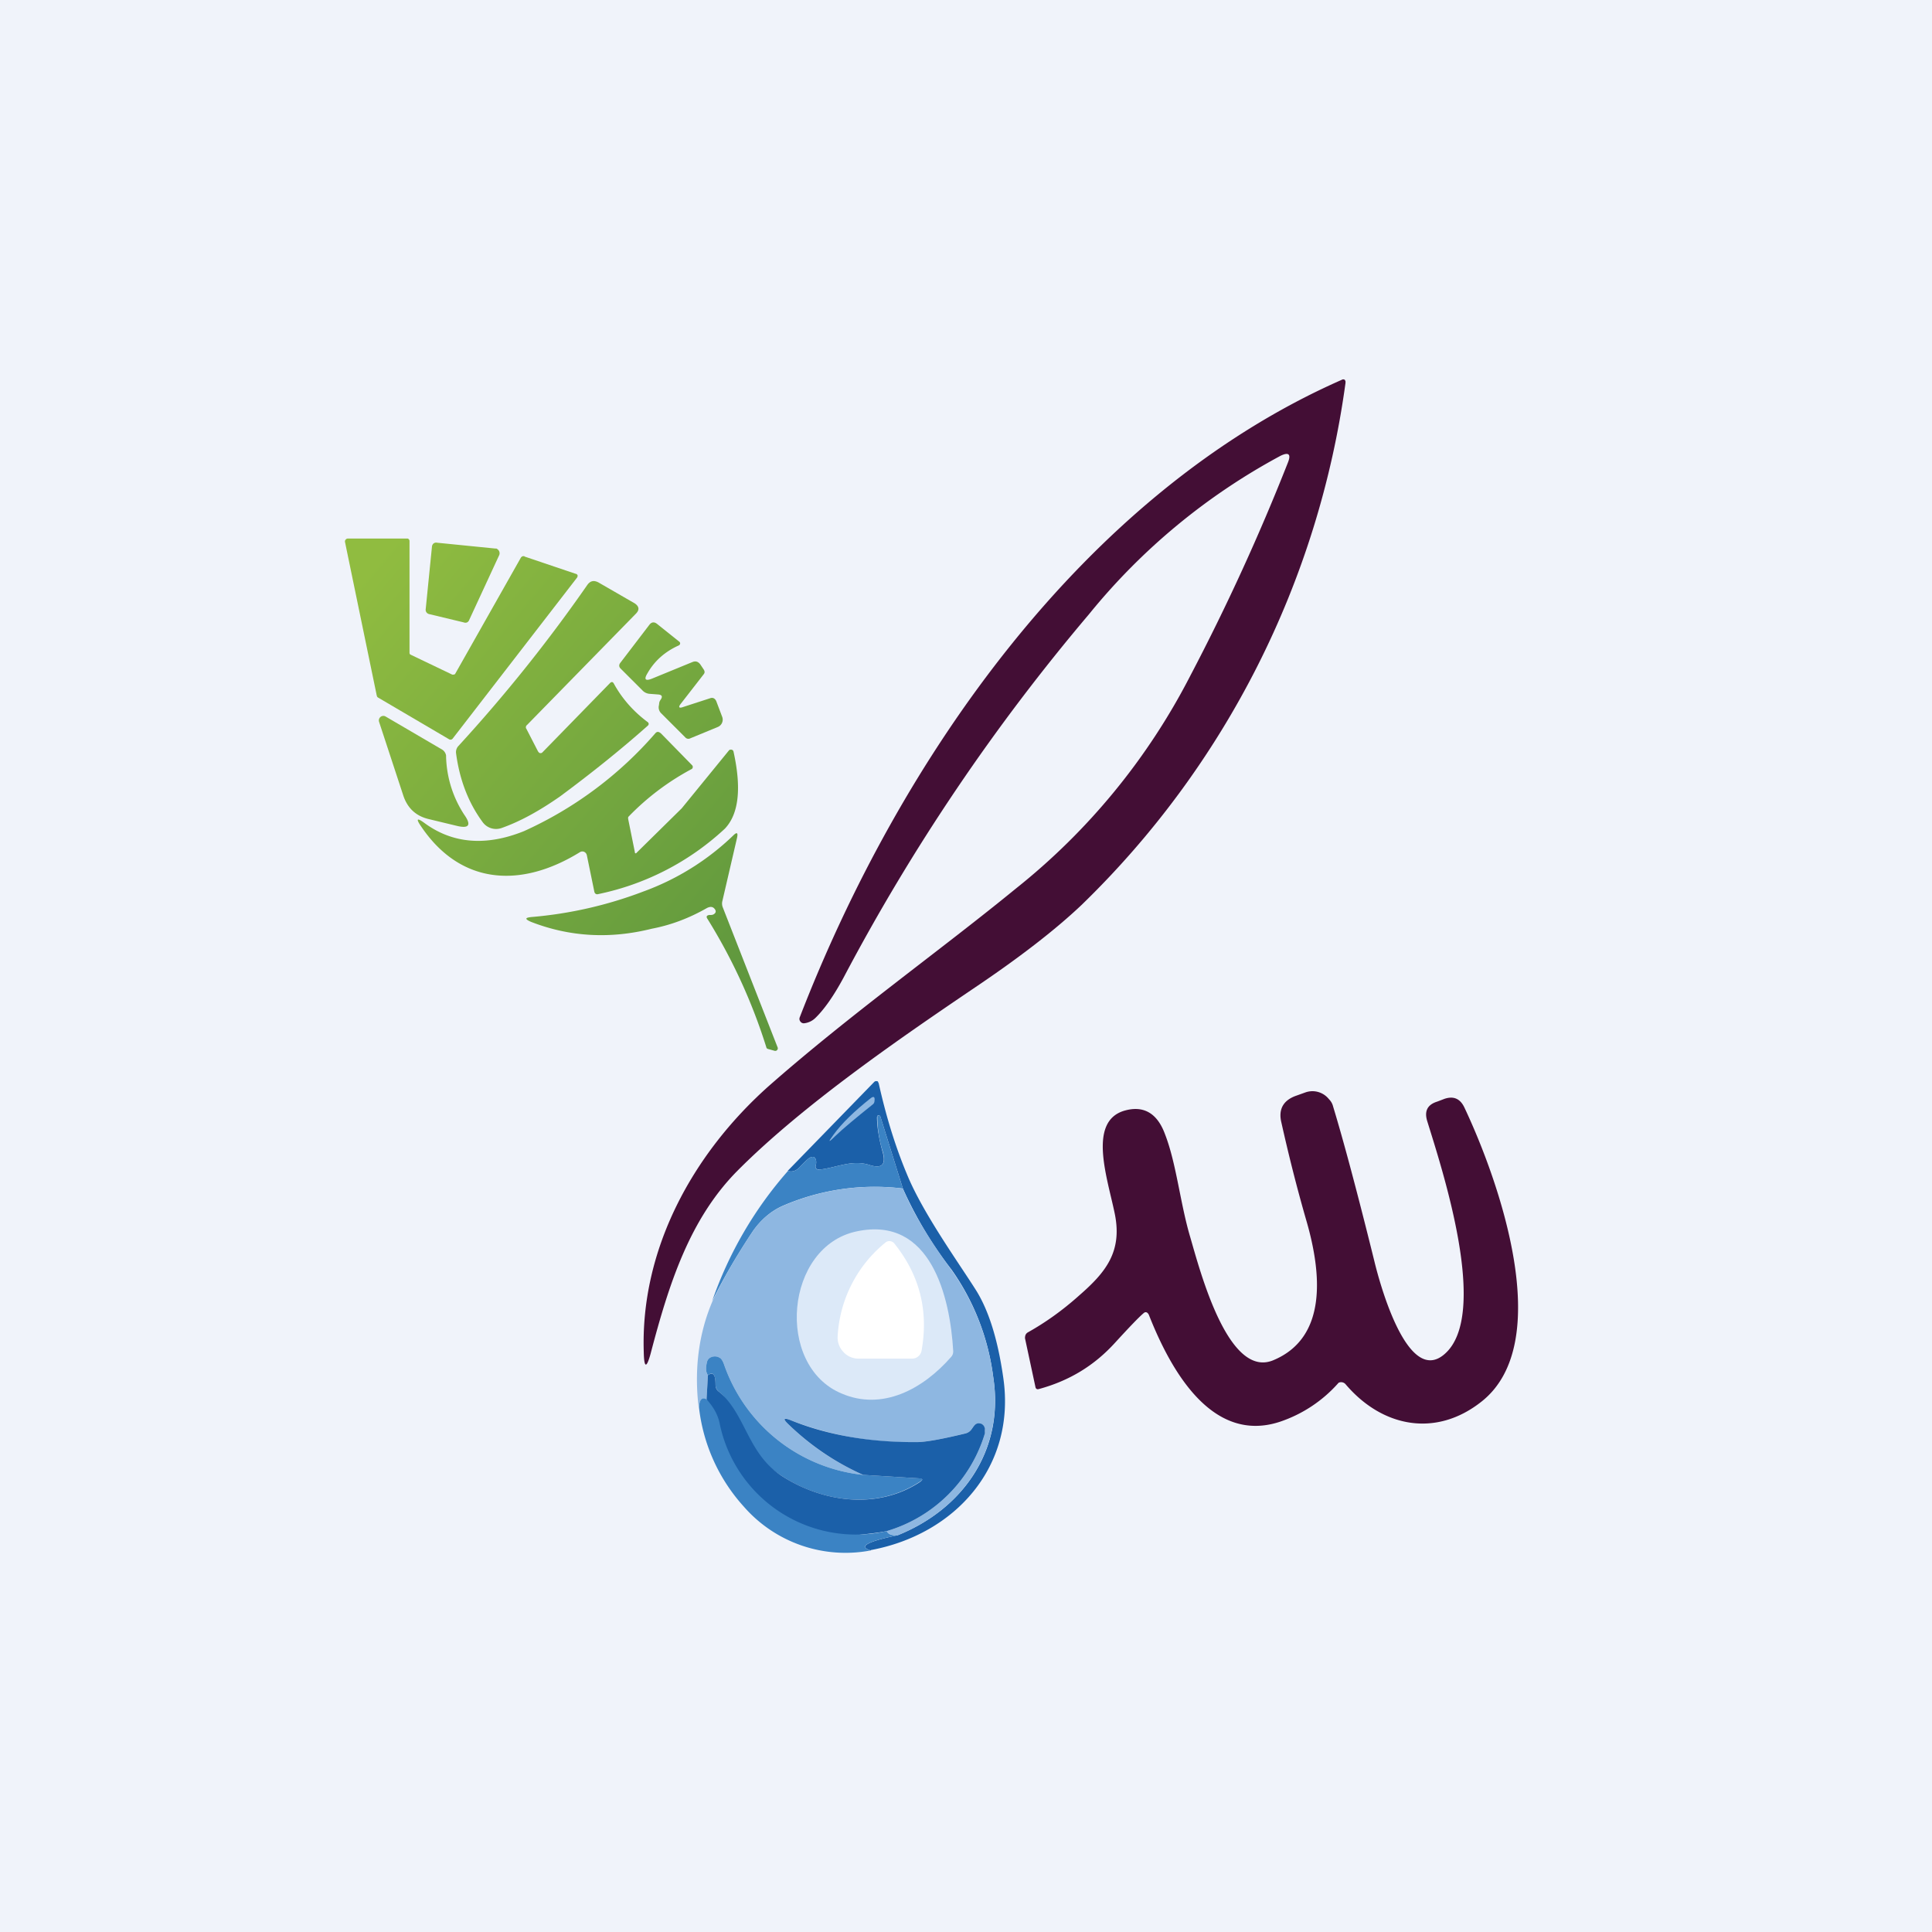
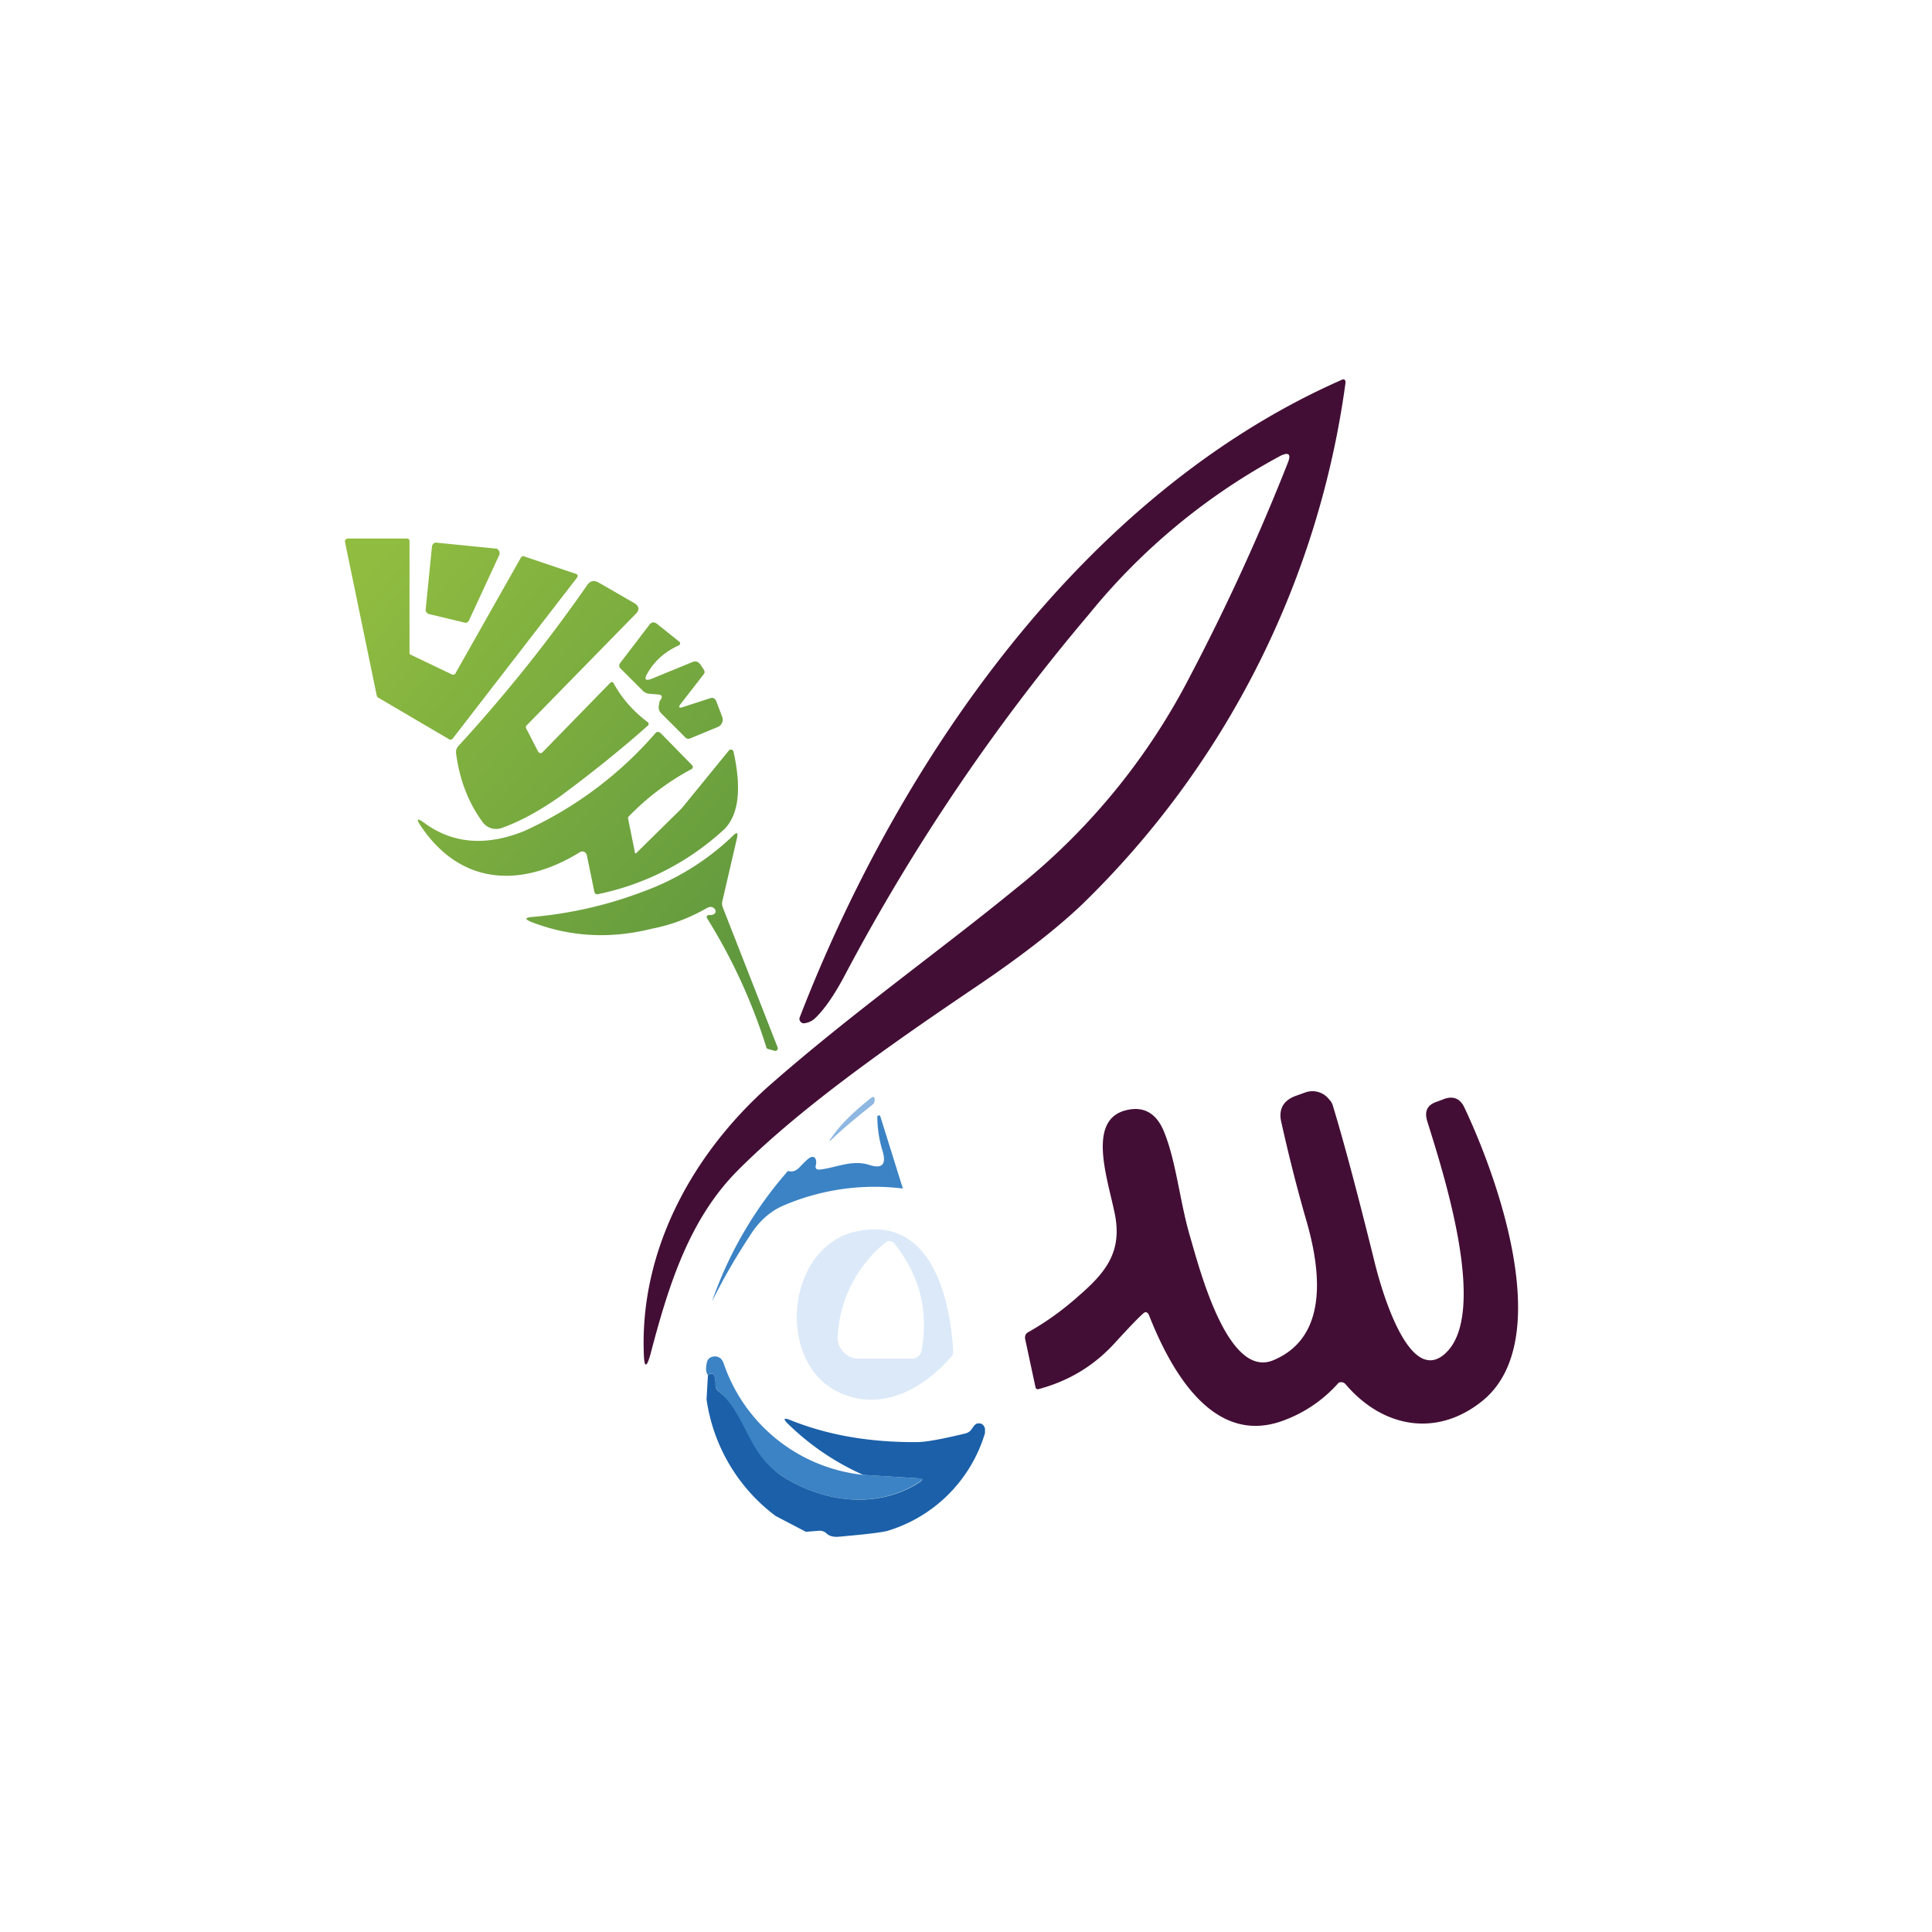
<svg xmlns="http://www.w3.org/2000/svg" width="56" height="56" viewBox="0 0 56 56">
-   <path fill="#F0F3FA" d="M0 0h56v56H0z" />
  <path d="M37.33 13.41c.1-.25.02-.31-.21-.2a18.3 18.3 0 0 0-5.56 4.6 58.56 58.56 0 0 0-7.1 10.51c-.3.56-.58.95-.83 1.19a.55.55 0 0 1-.32.15.12.12 0 0 1-.11-.05.12.12 0 0 1-.02-.12c2.9-7.5 8.24-15.19 15.71-18.48a.08.08 0 0 1 .09 0l.02.04v.05a25.94 25.94 0 0 1-7.65 15.13c-.77.73-1.82 1.54-3.13 2.42-2.05 1.39-4.92 3.35-6.84 5.28-1.39 1.4-1.99 3.28-2.52 5.3-.12.44-.19.43-.2-.03-.1-2.97 1.4-5.73 3.6-7.7 2.36-2.08 4.98-3.94 7.18-5.74a18.95 18.95 0 0 0 5.06-6.17 63.03 63.03 0 0 0 2.83-6.18Z" fill="#430E35" />
  <path d="m15.2 16.13 1.48.5a.08.08 0 0 1 .06.04.08.08 0 0 1 0 .04.08.08 0 0 1-.02.04l-3.6 4.66a.08.08 0 0 1-.1.02l-2.06-1.21a.08.08 0 0 1-.03-.03l-.01-.03-.92-4.45a.08.08 0 0 1 .02-.07.08.08 0 0 1 .06-.03h1.72a.16.16 0 0 1 .02 0 .08.08 0 0 1 .05.08v3.24a.08.08 0 0 0 .02.04l.02.01 1.19.57a.08.08 0 0 0 .06 0c.02 0 .03-.01.04-.03l1.9-3.36a.08.08 0 0 1 .02-.02.08.08 0 0 1 .05-.02h.03Z" fill="url(#a)" />
  <path d="m12.66 15.73 1.7.17a.14.14 0 0 1 .03 0 .12.12 0 0 1 .03.02.14.14 0 0 1 .05.17l-.87 1.88a.13.13 0 0 1-.06.07.13.13 0 0 1-.1 0l-1-.24a.13.13 0 0 1-.09-.07.13.13 0 0 1-.01-.08l.18-1.8a.14.14 0 0 1 .05-.1.13.13 0 0 1 .1-.02Z" fill="url(#b)" />
  <path d="m15.6 21.79-.34-.66c-.03-.04-.02-.09.02-.12l3.15-3.22c.11-.11.1-.21-.03-.3l-1.04-.6c-.14-.08-.25-.06-.34.07a44.23 44.23 0 0 1-3.73 4.66.26.26 0 0 0-.07.22c.1.75.35 1.42.77 1.99a.48.48 0 0 0 .55.17c.54-.19 1.1-.5 1.7-.92.89-.66 1.73-1.33 2.53-2.04.05-.04.04-.09-.01-.12-.4-.3-.73-.67-.97-1.11-.03-.05-.06-.05-.1-.02l-1.97 2.02a.08.08 0 0 1-.04.02h-.02a.07.07 0 0 1-.05-.03v-.01Z" fill="url(#c)" />
  <path d="m18.9 19.67 1.17-.48c.1-.04.17-.01.23.07l.1.15c.03.05.03.09 0 .13l-.66.85c-.09.11-.06.15.07.1l.77-.25c.08-.03.14 0 .18.08l.17.45a.23.23 0 0 1-.12.3l-.8.33a.12.12 0 0 1-.15-.03l-.7-.7a.24.24 0 0 1-.06-.23l.01-.08a.25.25 0 0 1 .04-.08c.06-.09.04-.14-.07-.15l-.26-.02a.32.32 0 0 1-.2-.1l-.63-.63c-.05-.05-.06-.11 0-.18l.84-1.1c.06-.07.13-.08.21-.02l.65.52a.06.06 0 0 1 .02.07.07.07 0 0 1-.04.04c-.4.18-.7.45-.9.8-.11.18-.07.24.13.16Z" fill="url(#d)" />
-   <path d="M12.93 21.93v-.03a.24.24 0 0 0-.04-.1.23.23 0 0 0-.07-.07l-1.64-.96a.13.13 0 0 0-.17.03.13.13 0 0 0-.02.13l.7 2.13c.12.36.36.59.73.68l.83.2c.34.08.42-.02.21-.32a3.22 3.22 0 0 1-.53-1.69Z" fill="url(#e)" />
  <path d="m18.46 24.71 1.3-1.28 1.37-1.68a.07.07 0 0 1 .03-.02h.02a.07.07 0 0 1 .08.05c.24 1.08.15 1.82-.25 2.24a7.66 7.66 0 0 1-3.69 1.9.08.08 0 0 1-.08-.04l-.01-.02-.22-1.07a.14.14 0 0 0-.08-.1.13.13 0 0 0-.12.01c-1.7 1.05-3.45.96-4.6-.74-.16-.23-.13-.27.1-.1.82.6 1.79.67 2.88.23a11.08 11.08 0 0 0 3.8-2.83c.05-.06.1-.06.17 0l.9.92a.07.07 0 0 1 0 .1.06.06 0 0 1 0 .01h-.01a7.36 7.36 0 0 0-1.84 1.39.15.15 0 0 0 0 .07l.19.94c0 .05.03.06.06.02Z" fill="url(#f)" />
  <path d="M18.65 25.84a7.4 7.4 0 0 0 2.6-1.62c.11-.11.15-.09.11.08l-.42 1.81a.3.3 0 0 0 .01.19l1.59 4.06a.07.07 0 0 1-.01.07.07.07 0 0 1-.05.03h-.02l-.18-.05a.12.12 0 0 1-.06-.03 16.27 16.27 0 0 0-1.71-3.74c-.05-.07-.03-.11.06-.12a.23.23 0 0 0 .1-.01c.08-.04.1-.1.04-.17-.05-.06-.12-.07-.22-.02-.49.28-1.02.49-1.6.6-1.2.3-2.37.24-3.5-.2-.18-.08-.18-.12.02-.14a11.9 11.9 0 0 0 3.24-.74Z" fill="url(#g)" />
-   <path d="M25.24 44.94c-.37-.11-.1-.26.78-.44 1.87-.75 3.1-2.45 2.77-4.58a6.88 6.88 0 0 0-1.21-3.12 11.47 11.47 0 0 1-1.41-2.35l-.65-2.08a.05.05 0 0 0-.05-.04c-.02 0-.03 0-.04.02l-.01.03c0 .26.05.6.16 1 .11.38-.02.5-.37.39-.51-.17-.97.08-1.45.13-.1 0-.14-.04-.11-.14a.3.3 0 0 0 0-.14c-.03-.1-.1-.11-.2-.05-.04.03-.14.12-.28.27-.1.1-.21.14-.34.1l2.51-2.58a.08.08 0 0 1 .08-.02c.01 0 .03 0 .03.02l.02.04c.2.9.46 1.78.82 2.64.45 1.1 1.46 2.51 1.97 3.31.39.6.66 1.46.82 2.58.38 2.59-1.41 4.55-3.84 5Z" fill="#1B60A9" />
  <path d="M33.14 38.07c-.12.1-.39.38-.82.85-.6.66-1.32 1.1-2.2 1.34-.06.02-.1 0-.11-.07l-.3-1.4c0-.08.02-.14.1-.18.48-.27.98-.62 1.47-1.06.77-.67 1.26-1.27 1.03-2.38-.21-1.02-.78-2.64.26-2.97.56-.17.97.05 1.2.68.33.85.44 2.01.73 2.98.29 1 1.1 4.1 2.4 3.57 1.6-.66 1.39-2.56.98-4-.29-1-.53-1.96-.74-2.9-.09-.38.06-.64.43-.77l.28-.1a.61.61 0 0 1 .67.2c.06.06.1.13.12.21.31 1.02.71 2.52 1.2 4.5.17.7.97 3.6 2.03 2.68 1.32-1.14-.07-5.36-.5-6.75-.09-.29 0-.48.29-.57l.21-.08c.27-.09.46 0 .58.26 1 2.12 2.65 6.8.5 8.51-1.33 1.06-2.89.75-3.95-.5a.17.17 0 0 0-.2-.04 3.93 3.93 0 0 1-1.7 1.13c-1.94.64-3.14-1.42-3.8-3.1-.04-.08-.1-.1-.16-.04Z" fill="#430E35" />
  <path d="M24.16 32.89c.24-.33.6-.68 1.08-1.06.08-.06.12-.04.11.06 0 .06-.02.1-.05.12-.5.4-.86.7-1.09.92-.2.2-.22.19-.05-.04Z" fill="#8EB7E1" />
  <path d="M26.17 34.45a6.7 6.7 0 0 0-3.5.51c-.33.15-.62.4-.85.73-.42.63-.82 1.3-1.18 2.03a11.3 11.3 0 0 1 2.2-3.78c.12.04.23 0 .33-.1.14-.15.24-.24.28-.27.1-.06.17-.05.2.05a.3.3 0 0 1 0 .14c-.03.1.01.15.11.14.48-.05.94-.3 1.45-.13.35.11.48-.01.38-.38a3.42 3.42 0 0 1-.16-1.04l.04-.02h.03l.02.04.65 2.08Z" fill="#3B83C4" />
-   <path d="M26.17 34.45c.28.68.75 1.46 1.4 2.35a6.88 6.88 0 0 1 1.22 3.12c.32 2.13-.9 3.83-2.77 4.58-.16.01-.27-.03-.32-.12a4.22 4.22 0 0 0 2.85-2.84.24.24 0 0 0 0-.12.22.22 0 0 0-.05-.1.17.17 0 0 0-.1-.06l-.1.01a.48.48 0 0 0-.14.16.3.3 0 0 1-.19.12c-.69.17-1.15.25-1.4.25a9.47 9.47 0 0 1-3.64-.63c-.22-.1-.25-.05-.07.12.6.59 1.31 1.08 2.16 1.46a4.8 4.8 0 0 1-4.04-3.22.33.33 0 0 0-.13-.18.26.26 0 0 0-.2-.02.2.2 0 0 0-.16.16c-.04.17-.03.3.03.37l-.04.7c-.13-.06-.2.01-.23.23-.13-1.1 0-2.13.4-3.07.35-.73.75-1.4 1.17-2.03.23-.33.52-.58.86-.73a6.7 6.7 0 0 1 3.49-.51Z" fill="#8EB7E1" />
  <path d="M27.57 39.33c-.82.94-2 1.57-3.18 1.06-1.93-.81-1.64-4.27.45-4.7 2.14-.45 2.7 1.9 2.79 3.48 0 .06-.02.12-.06.16Z" fill="#DCE9F8" />
  <path d="M25.66 36.02a.18.18 0 0 1 .26.02c.74.92 1 1.96.79 3.12a.28.28 0 0 1-.1.16.27.27 0 0 1-.17.06h-1.57a.58.58 0 0 1-.43-.2.6.6 0 0 1-.16-.45 3.76 3.76 0 0 1 1.38-2.71Z" fill="#fff" />
  <path d="m25.02 42.75 1.61.1c.13 0 .13.04.03.1-1.21.8-2.78.61-3.97-.15-.48-.3-.89-.7-1.23-1.19-.3-.44-.16-.88-.62-1.27a.26.26 0 0 1-.1-.2c0-.3-.07-.39-.22-.28-.06-.08-.07-.2-.03-.37a.2.2 0 0 1 .15-.16.26.26 0 0 1 .21.02c.06.03.1.1.13.18a4.8 4.8 0 0 0 4.04 3.22Z" fill="#3B83C4" />
  <path d="M25.02 42.75a7.44 7.44 0 0 1-2.16-1.46c-.18-.17-.15-.21.07-.12 1.07.43 2.29.64 3.65.63.24 0 .7-.08 1.4-.25a.3.3 0 0 0 .18-.12c.06-.09.1-.14.14-.16a.16.16 0 0 1 .1-.01c.04 0 .07.02.1.05.03.03.04.07.05.1v.13a4.22 4.22 0 0 1-2.85 2.84c-.23.05-.68.1-1.36.16-.17.02-.3-.01-.39-.1a.29.29 0 0 0-.21-.07l-.38.03-.88-.46a5.12 5.12 0 0 1-2-3.38l.04-.7c.15-.1.22-.02.22.27 0 .09.03.16.1.21.79.66.82 1.81 1.85 2.46 1.2.76 2.76.95 3.97.16.1-.07.1-.1-.03-.11l-1.61-.1Z" fill="#1B60A9" />
-   <path d="M20.48 40.56c.2.22.33.45.38.7a4.03 4.03 0 0 0 4.84 3.12c.05.1.16.13.32.12-.89.18-1.15.33-.78.44a3.91 3.91 0 0 1-3.68-1.27 5.14 5.14 0 0 1-1.3-2.88c.01-.22.09-.3.22-.23Z" fill="#3B83C4" />
  <defs>
    <linearGradient id="a" x1="9.37" y1="18.06" x2="21.38" y2="28.26" gradientUnits="userSpaceOnUse">
      <stop stop-color="#90BC40" />
      <stop offset="1" stop-color="#60983E" />
    </linearGradient>
    <linearGradient id="b" x1="9.37" y1="18.06" x2="21.38" y2="28.26" gradientUnits="userSpaceOnUse">
      <stop stop-color="#90BC40" />
      <stop offset="1" stop-color="#60983E" />
    </linearGradient>
    <linearGradient id="c" x1="9.37" y1="18.06" x2="21.38" y2="28.26" gradientUnits="userSpaceOnUse">
      <stop stop-color="#90BC40" />
      <stop offset="1" stop-color="#60983E" />
    </linearGradient>
    <linearGradient id="d" x1="9.37" y1="18.06" x2="21.38" y2="28.26" gradientUnits="userSpaceOnUse">
      <stop stop-color="#90BC40" />
      <stop offset="1" stop-color="#60983E" />
    </linearGradient>
    <linearGradient id="e" x1="9.37" y1="18.06" x2="21.38" y2="28.26" gradientUnits="userSpaceOnUse">
      <stop stop-color="#90BC40" />
      <stop offset="1" stop-color="#60983E" />
    </linearGradient>
    <linearGradient id="f" x1="9.37" y1="18.06" x2="21.38" y2="28.26" gradientUnits="userSpaceOnUse">
      <stop stop-color="#90BC40" />
      <stop offset="1" stop-color="#60983E" />
    </linearGradient>
    <linearGradient id="g" x1="9.37" y1="18.06" x2="21.38" y2="28.26" gradientUnits="userSpaceOnUse">
      <stop stop-color="#90BC40" />
      <stop offset="1" stop-color="#60983E" />
    </linearGradient>
  </defs>
</svg>